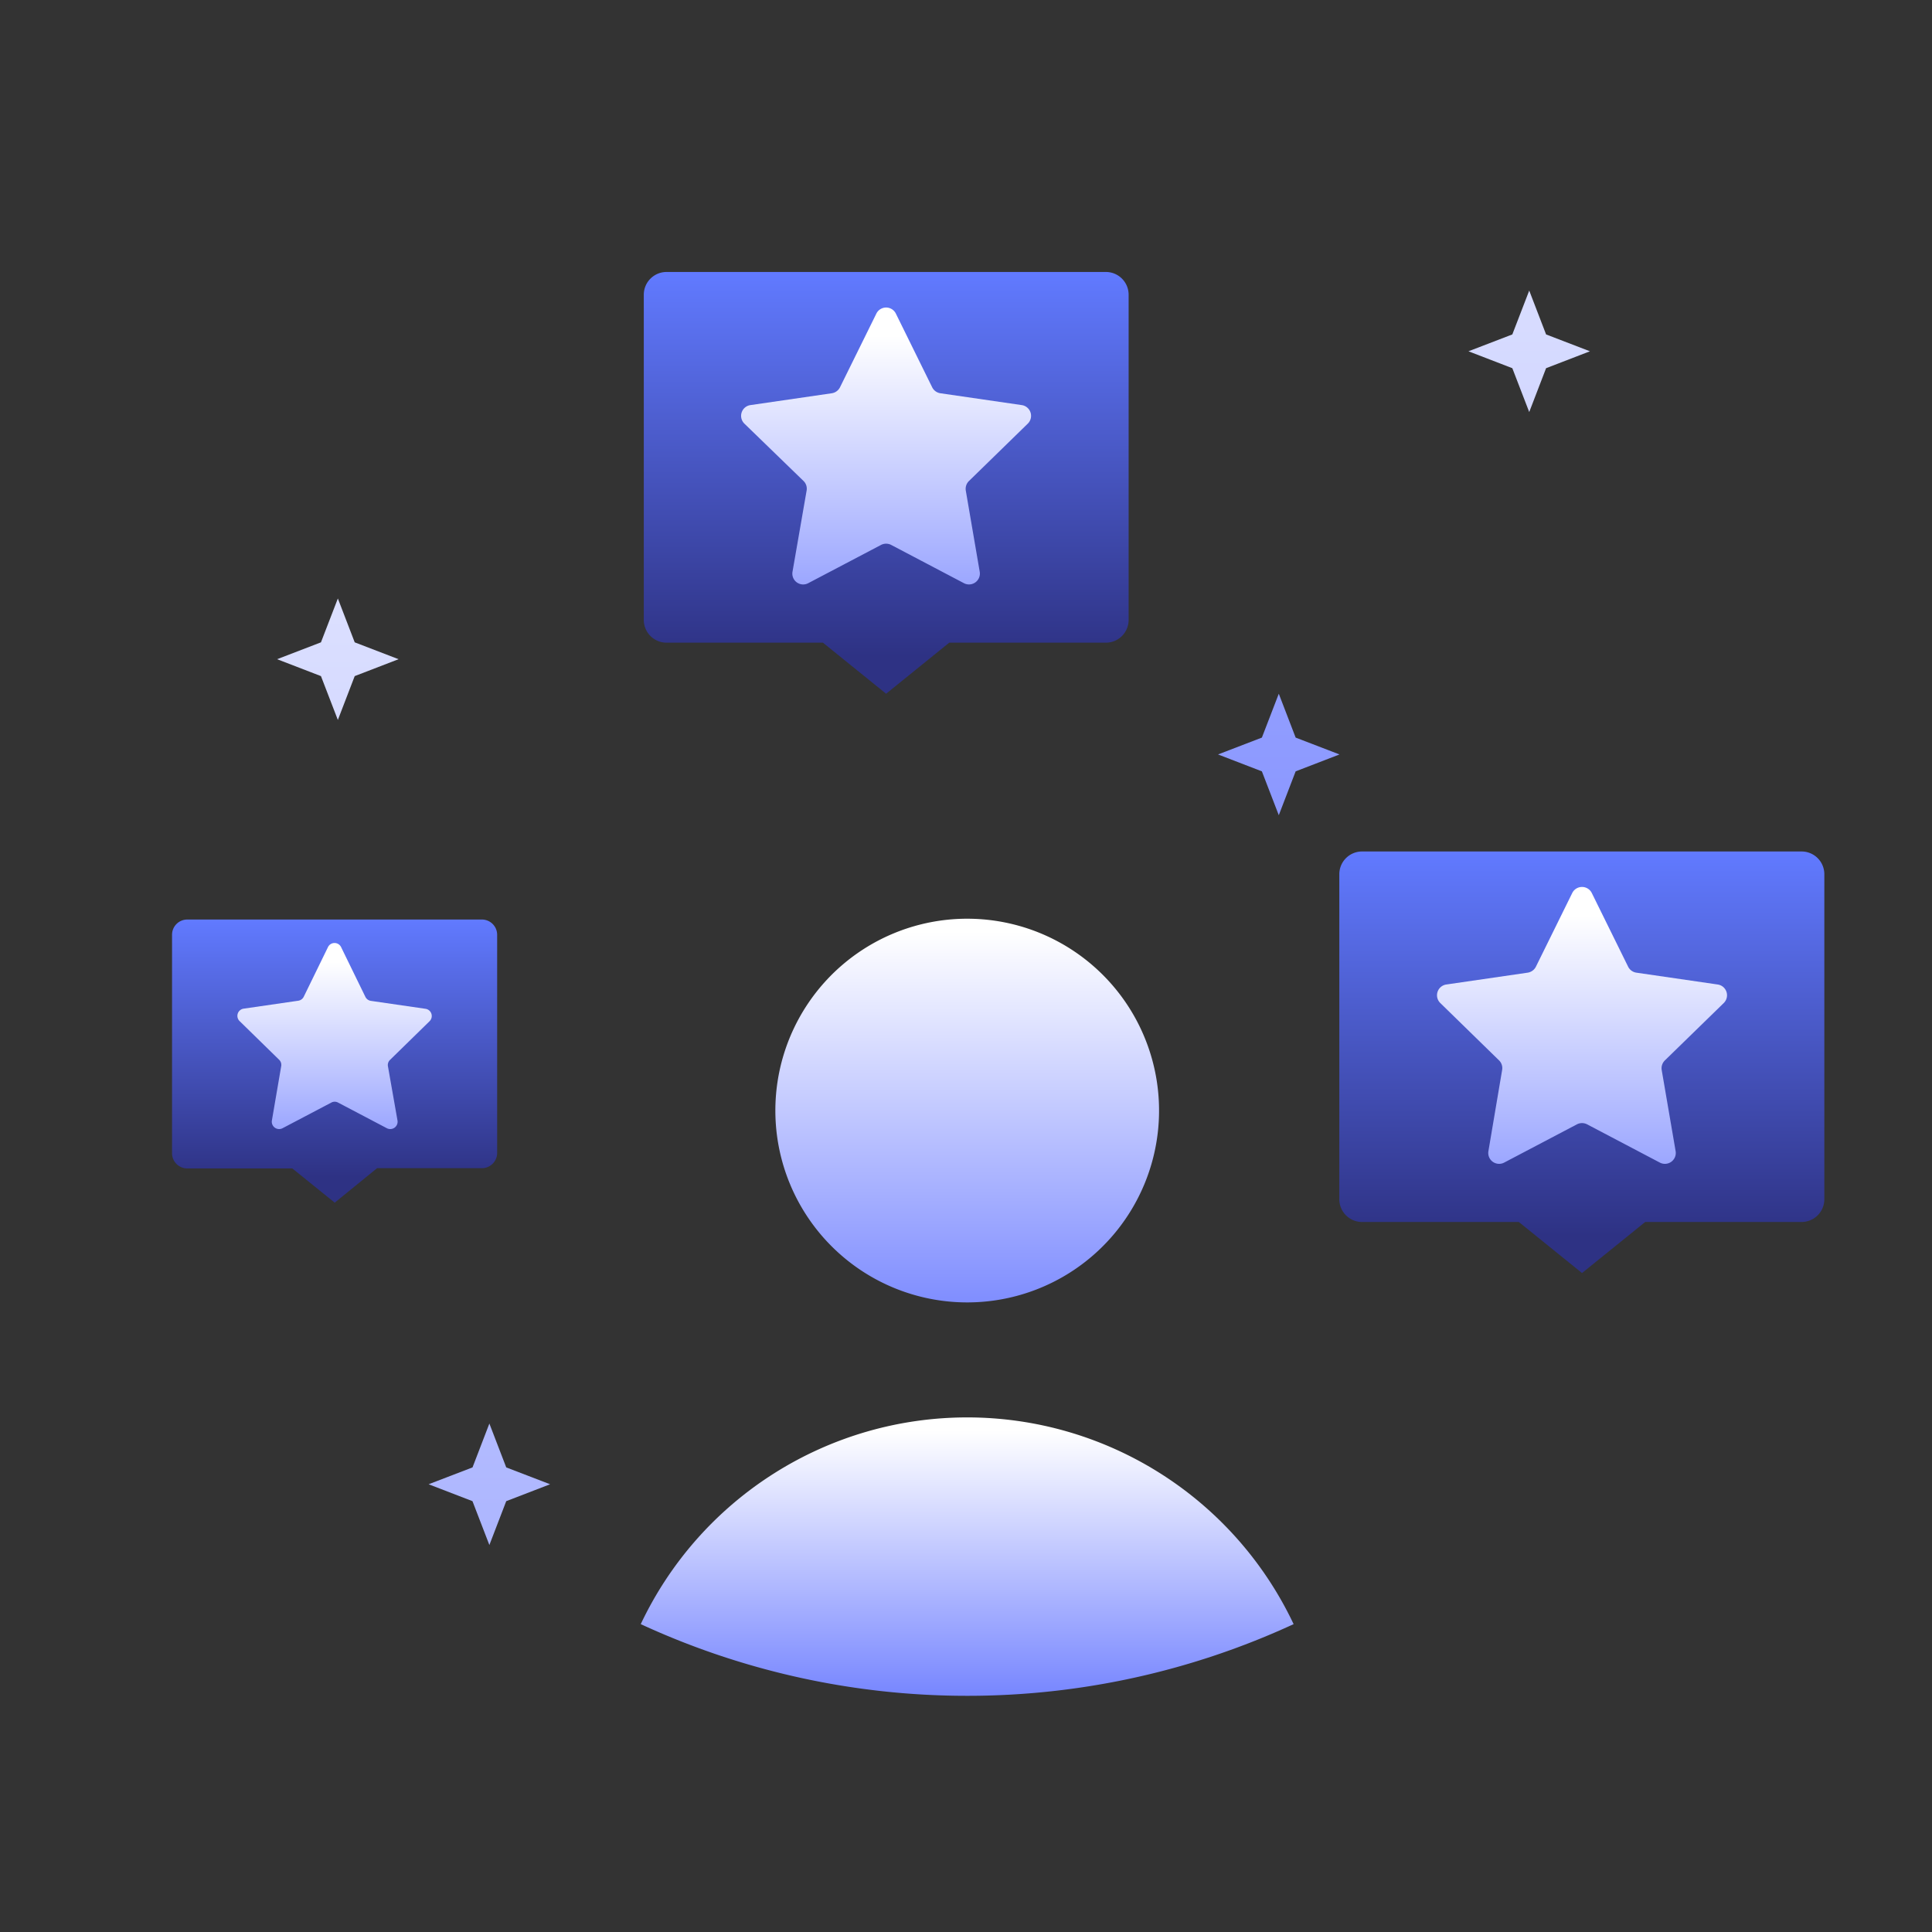
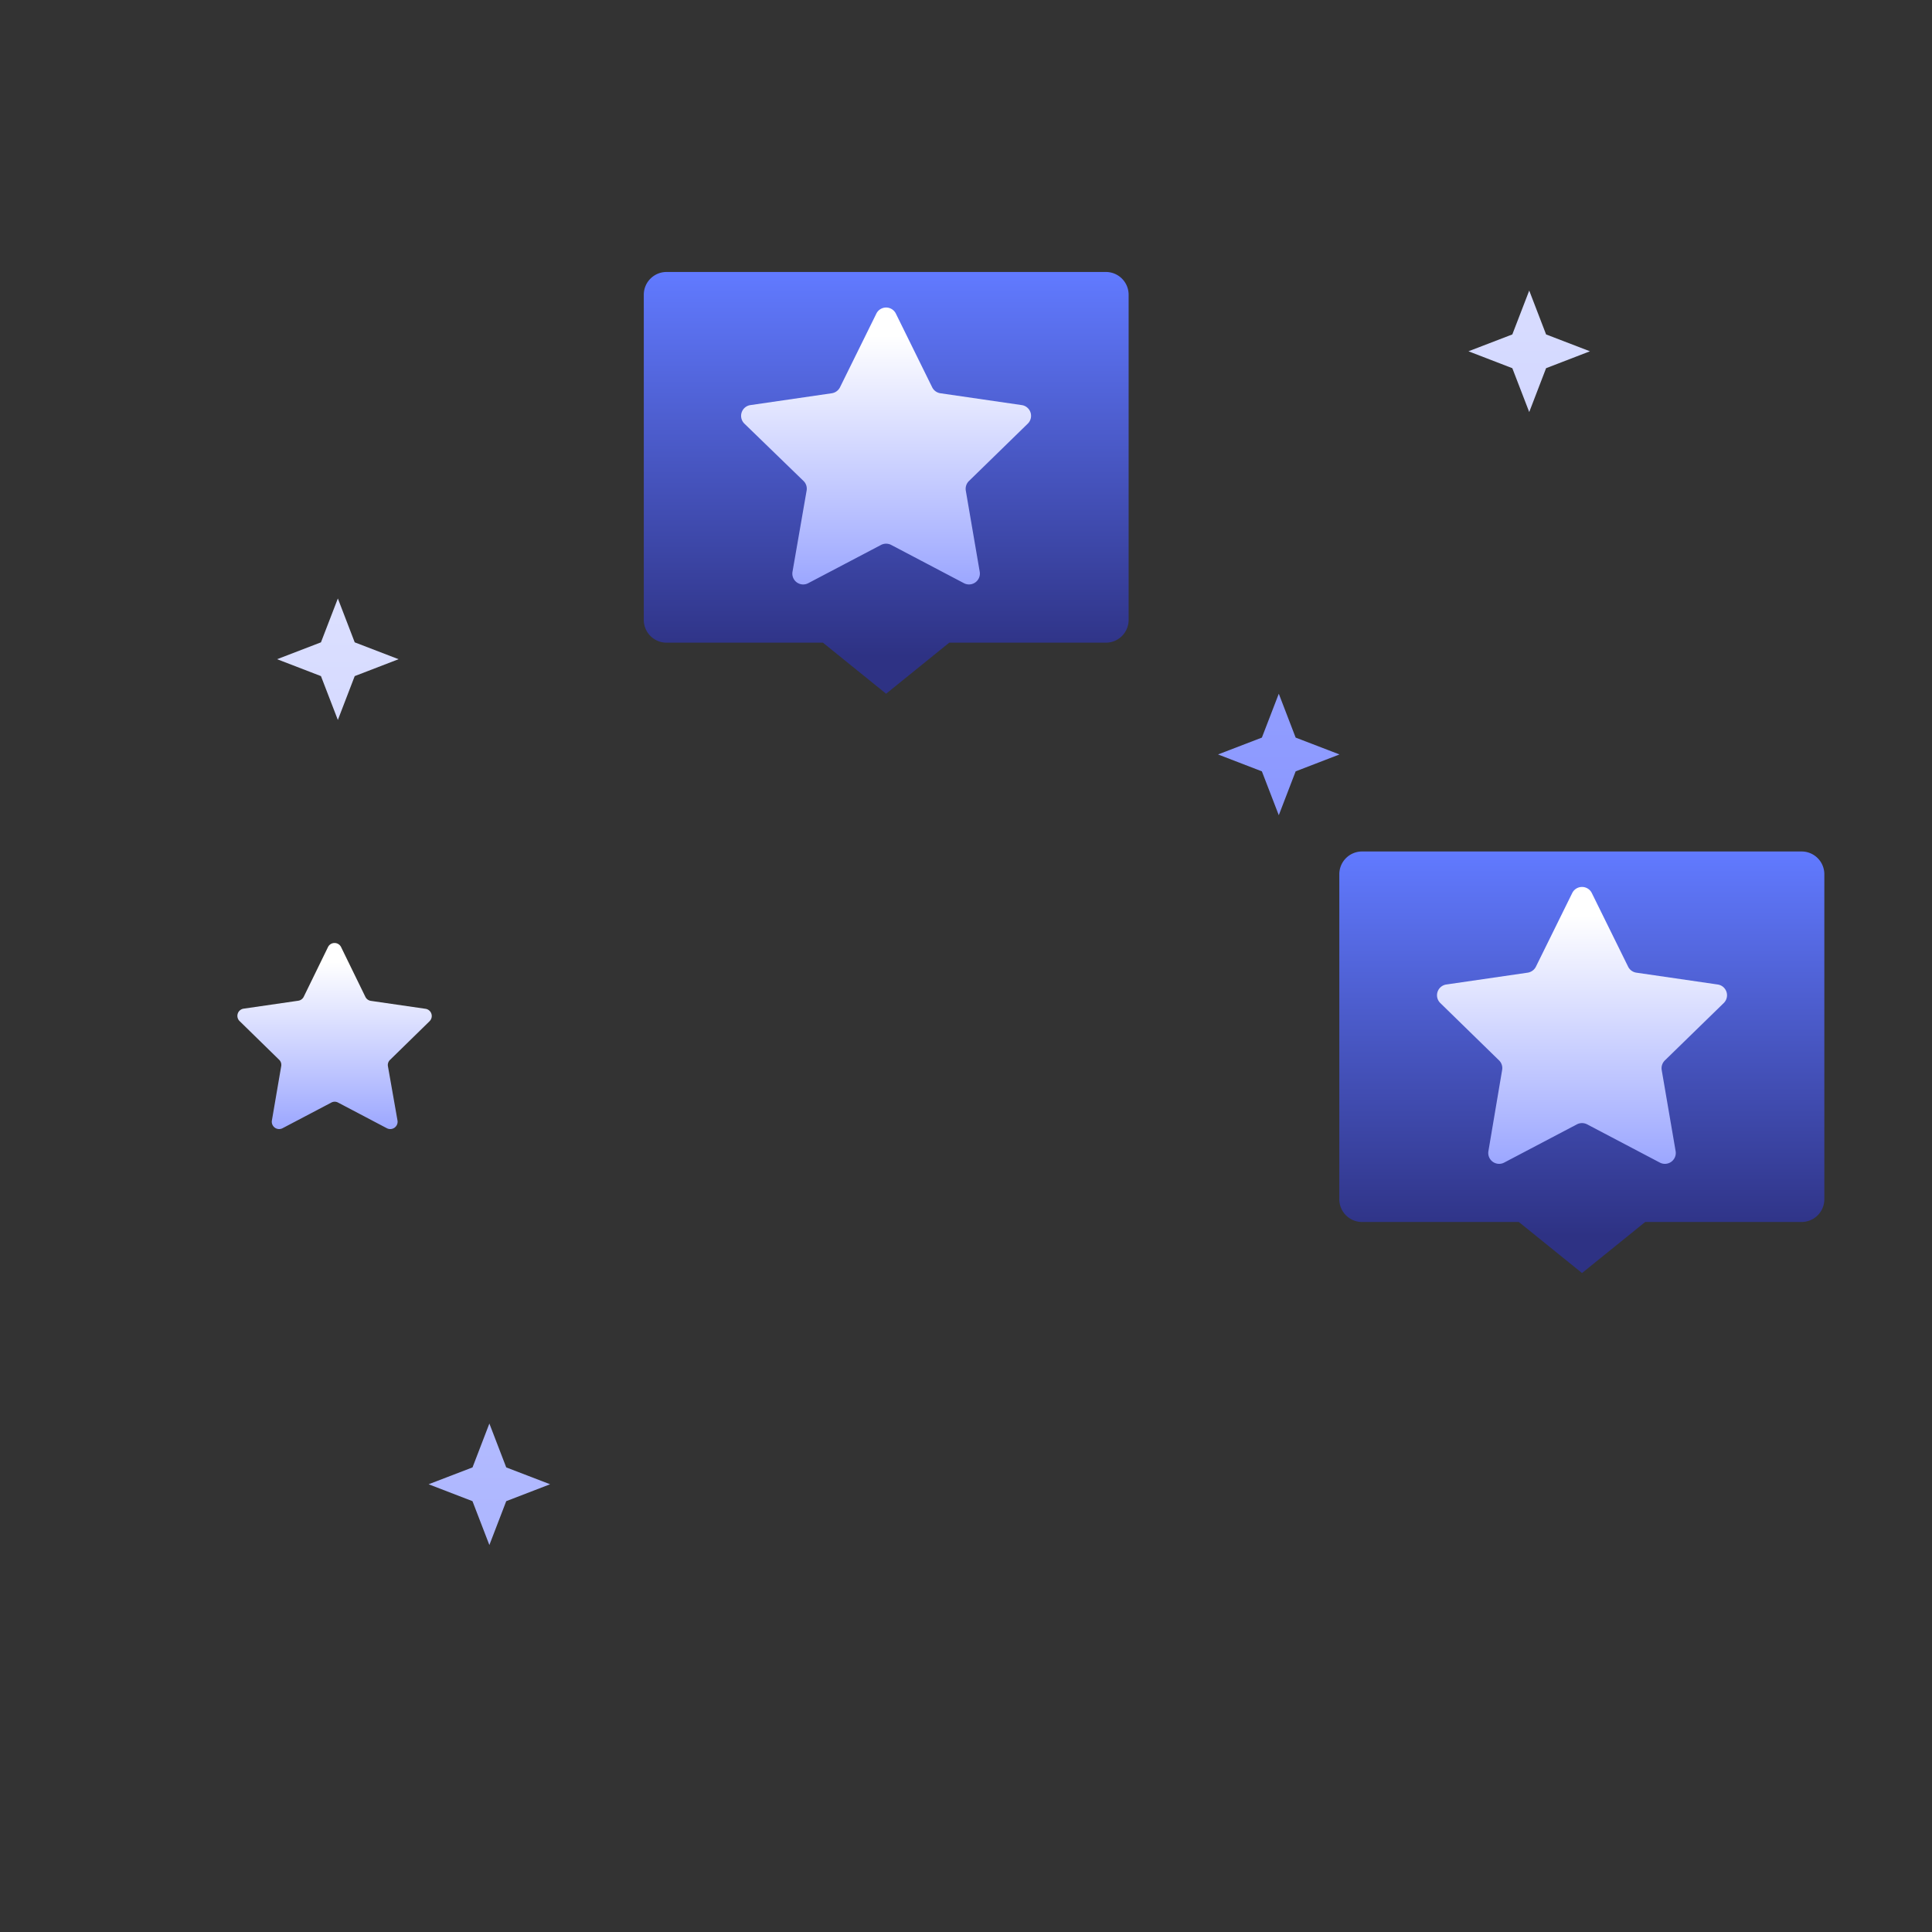
<svg xmlns="http://www.w3.org/2000/svg" xmlns:xlink="http://www.w3.org/1999/xlink" viewBox="0 0 400 400">
  <rect x="0" y="0" width="400" height="400" fill="#333333" stroke="none" />
  <defs>
    <style>
      .a {
        fill: url(#a);
      }

      .b {
        fill: url(#b);
      }

      .c {
        fill: url(#c);
      }

      .d {
        fill: url(#d);
      }

      .e {
        fill: url(#e);
      }

      .f {
        fill: url(#f);
      }

      .g {
        fill: url(#g);
      }

      .h {
        fill: url(#h);
      }

      .i {
        fill: url(#i);
      }

      .j {
        fill: url(#j);
      }

      .k {
        fill: url(#k);
      }

      .l {
        fill: url(#l);
      }
    </style>
    <linearGradient id="a" x1="-16058.66" y1="-5048.67" x2="-16058.66" y2="-4966" gradientTransform="translate(-15858.41 -4773.17) rotate(180)" gradientUnits="userSpaceOnUse">
      <stop offset="0" stop-color="#7685ff" />
      <stop offset="1" stop-color="#fff" />
    </linearGradient>
    <linearGradient id="b" x1="200.25" y1="296.15" x2="200.25" y2="351.58" gradientUnits="userSpaceOnUse">
      <stop offset="0" stop-color="#fff" />
      <stop offset="1" stop-color="#7685ff" />
    </linearGradient>
    <linearGradient id="c" x1="69.3" y1="190.46" x2="69.3" y2="247.75" gradientUnits="userSpaceOnUse">
      <stop offset="0" stop-color="#617aff" />
      <stop offset="0.93" stop-color="#2e3284" />
    </linearGradient>
    <linearGradient id="d" x1="69.95" y1="-16.45" x2="69.95" y2="529.78" xlink:href="#b" />
    <linearGradient id="e" x1="316.61" y1="-92.78" x2="316.61" y2="453.45" xlink:href="#b" />
    <linearGradient id="f" x1="101.32" y1="-9.76" x2="101.32" y2="536.47" xlink:href="#b" />
    <linearGradient id="g" x1="264.76" y1="-293.29" x2="264.76" y2="252.95" xlink:href="#b" />
    <linearGradient id="h" x1="69.3" y1="246.92" x2="69.3" y2="199.22" gradientTransform="matrix(1, 0, 0, 1, 0, 0)" xlink:href="#a" />
    <linearGradient id="i" x1="327.54" y1="176.4" x2="327.54" y2="261.8" xlink:href="#c" />
    <linearGradient id="j" x1="327.54" y1="260.57" x2="327.54" y2="189.46" gradientTransform="matrix(1, 0, 0, 1, 0, 0)" xlink:href="#a" />
    <linearGradient id="k" x1="183.46" y1="56.44" x2="183.46" y2="141.84" xlink:href="#c" />
    <linearGradient id="l" x1="183.46" y1="140.61" x2="183.46" y2="69.5" gradientTransform="matrix(1, 0, 0, 1, 0, 0)" xlink:href="#a" />
  </defs>
  <g>
-     <path class="a" d="M160.53,229.94a39.72,39.72,0,1,1,39.72,39.71A39.72,39.72,0,0,1,160.53,229.94Z" />
-     <path class="b" d="M200.25,293.46a74.75,74.75,0,0,0-67.59,42.8,161,161,0,0,0,67.47,14.84h.22a161,161,0,0,0,67.48-14.84A74.75,74.75,0,0,0,200.25,293.46Z" />
-   </g>
-   <path class="c" d="M99.82,241.86H78.07L69.3,249l-8.78-7.09H38.77a3.15,3.15,0,0,1-3.15-3.16V193.53a3.15,3.15,0,0,1,3.15-3.15h61a3.16,3.16,0,0,1,3.16,3.15V238.7A3.16,3.16,0,0,1,99.82,241.86Z" />
+     </g>
  <polygon class="d" points="69.95 123.91 73.44 132.99 82.52 136.48 73.44 139.98 69.95 149.06 66.45 139.98 57.37 136.48 66.45 132.99 69.95 123.91" />
  <polygon class="e" points="316.61 60.16 320.1 69.24 329.18 72.73 320.1 76.23 316.61 85.31 313.11 76.23 304.03 72.73 313.11 69.24 316.61 60.16" />
  <polygon class="f" points="101.32 294.73 104.81 303.81 113.89 307.3 104.81 310.8 101.32 319.88 97.82 310.8 88.74 307.3 97.83 303.81 101.32 294.73" />
  <polygon class="g" points="264.76 143.63 268.25 152.71 277.33 156.2 268.25 159.7 264.76 168.78 261.26 159.7 252.18 156.2 261.26 152.71 264.76 143.63" />
  <path class="h" d="M70.65,196.15l5,10.24a1.51,1.51,0,0,0,1.14.83l11.3,1.64a1.51,1.51,0,0,1,.84,2.58l-8.18,8a1.46,1.46,0,0,0-.43,1.33L82.3,232a1.52,1.52,0,0,1-2.2,1.59L70,228.28a1.47,1.47,0,0,0-1.41,0l-10.1,5.31a1.52,1.52,0,0,1-2.2-1.59l1.93-11.26a1.46,1.46,0,0,0-.43-1.33l-8.18-8a1.51,1.51,0,0,1,.84-2.58l11.3-1.64a1.51,1.51,0,0,0,1.14-.83l5-10.24A1.51,1.51,0,0,1,70.65,196.15Z" />
  <path class="i" d="M373,253H340.62l-13.08,10.57L314.46,253H282a4.71,4.71,0,0,1-4.71-4.71V181a4.71,4.71,0,0,1,4.71-4.71h91a4.71,4.71,0,0,1,4.71,4.71v67.33A4.71,4.71,0,0,1,373,253Z" />
  <path class="j" d="M329.56,184.88l7.53,15.27a2.27,2.27,0,0,0,1.7,1.23l16.84,2.45a2.25,2.25,0,0,1,1.25,3.84l-12.19,11.88a2.27,2.27,0,0,0-.65,2l2.88,16.78a2.25,2.25,0,0,1-3.27,2.37l-15.06-7.92a2.29,2.29,0,0,0-2.1,0l-15.06,7.92a2.25,2.25,0,0,1-3.27-2.37L311,221.54a2.23,2.23,0,0,0-.64-2L298.2,207.67a2.25,2.25,0,0,1,1.25-3.84l16.84-2.45a2.29,2.29,0,0,0,1.7-1.23l7.53-15.27A2.26,2.26,0,0,1,329.56,184.88Z" />
  <path class="k" d="M229,133.06H196.53l-13.07,10.57-13.08-10.57H138a4.71,4.71,0,0,1-4.71-4.71V61A4.71,4.71,0,0,1,138,56.31h91A4.71,4.71,0,0,1,233.67,61v67.33A4.71,4.71,0,0,1,229,133.06Z" />
  <path class="l" d="M185.48,64.93,193,80.19a2.27,2.27,0,0,0,1.7,1.23l16.84,2.45a2.25,2.25,0,0,1,1.25,3.84L200.61,99.59a2.27,2.27,0,0,0-.65,2l2.88,16.78a2.25,2.25,0,0,1-3.27,2.37l-15.06-7.92a2.29,2.29,0,0,0-2.1,0l-15.07,7.92a2.24,2.24,0,0,1-3.26-2.37L167,101.58a2.23,2.23,0,0,0-.64-2L154.12,87.71a2.25,2.25,0,0,1,1.25-3.84l16.84-2.45a2.29,2.29,0,0,0,1.7-1.23l7.53-15.26A2.25,2.25,0,0,1,185.48,64.93Z" />
</svg>